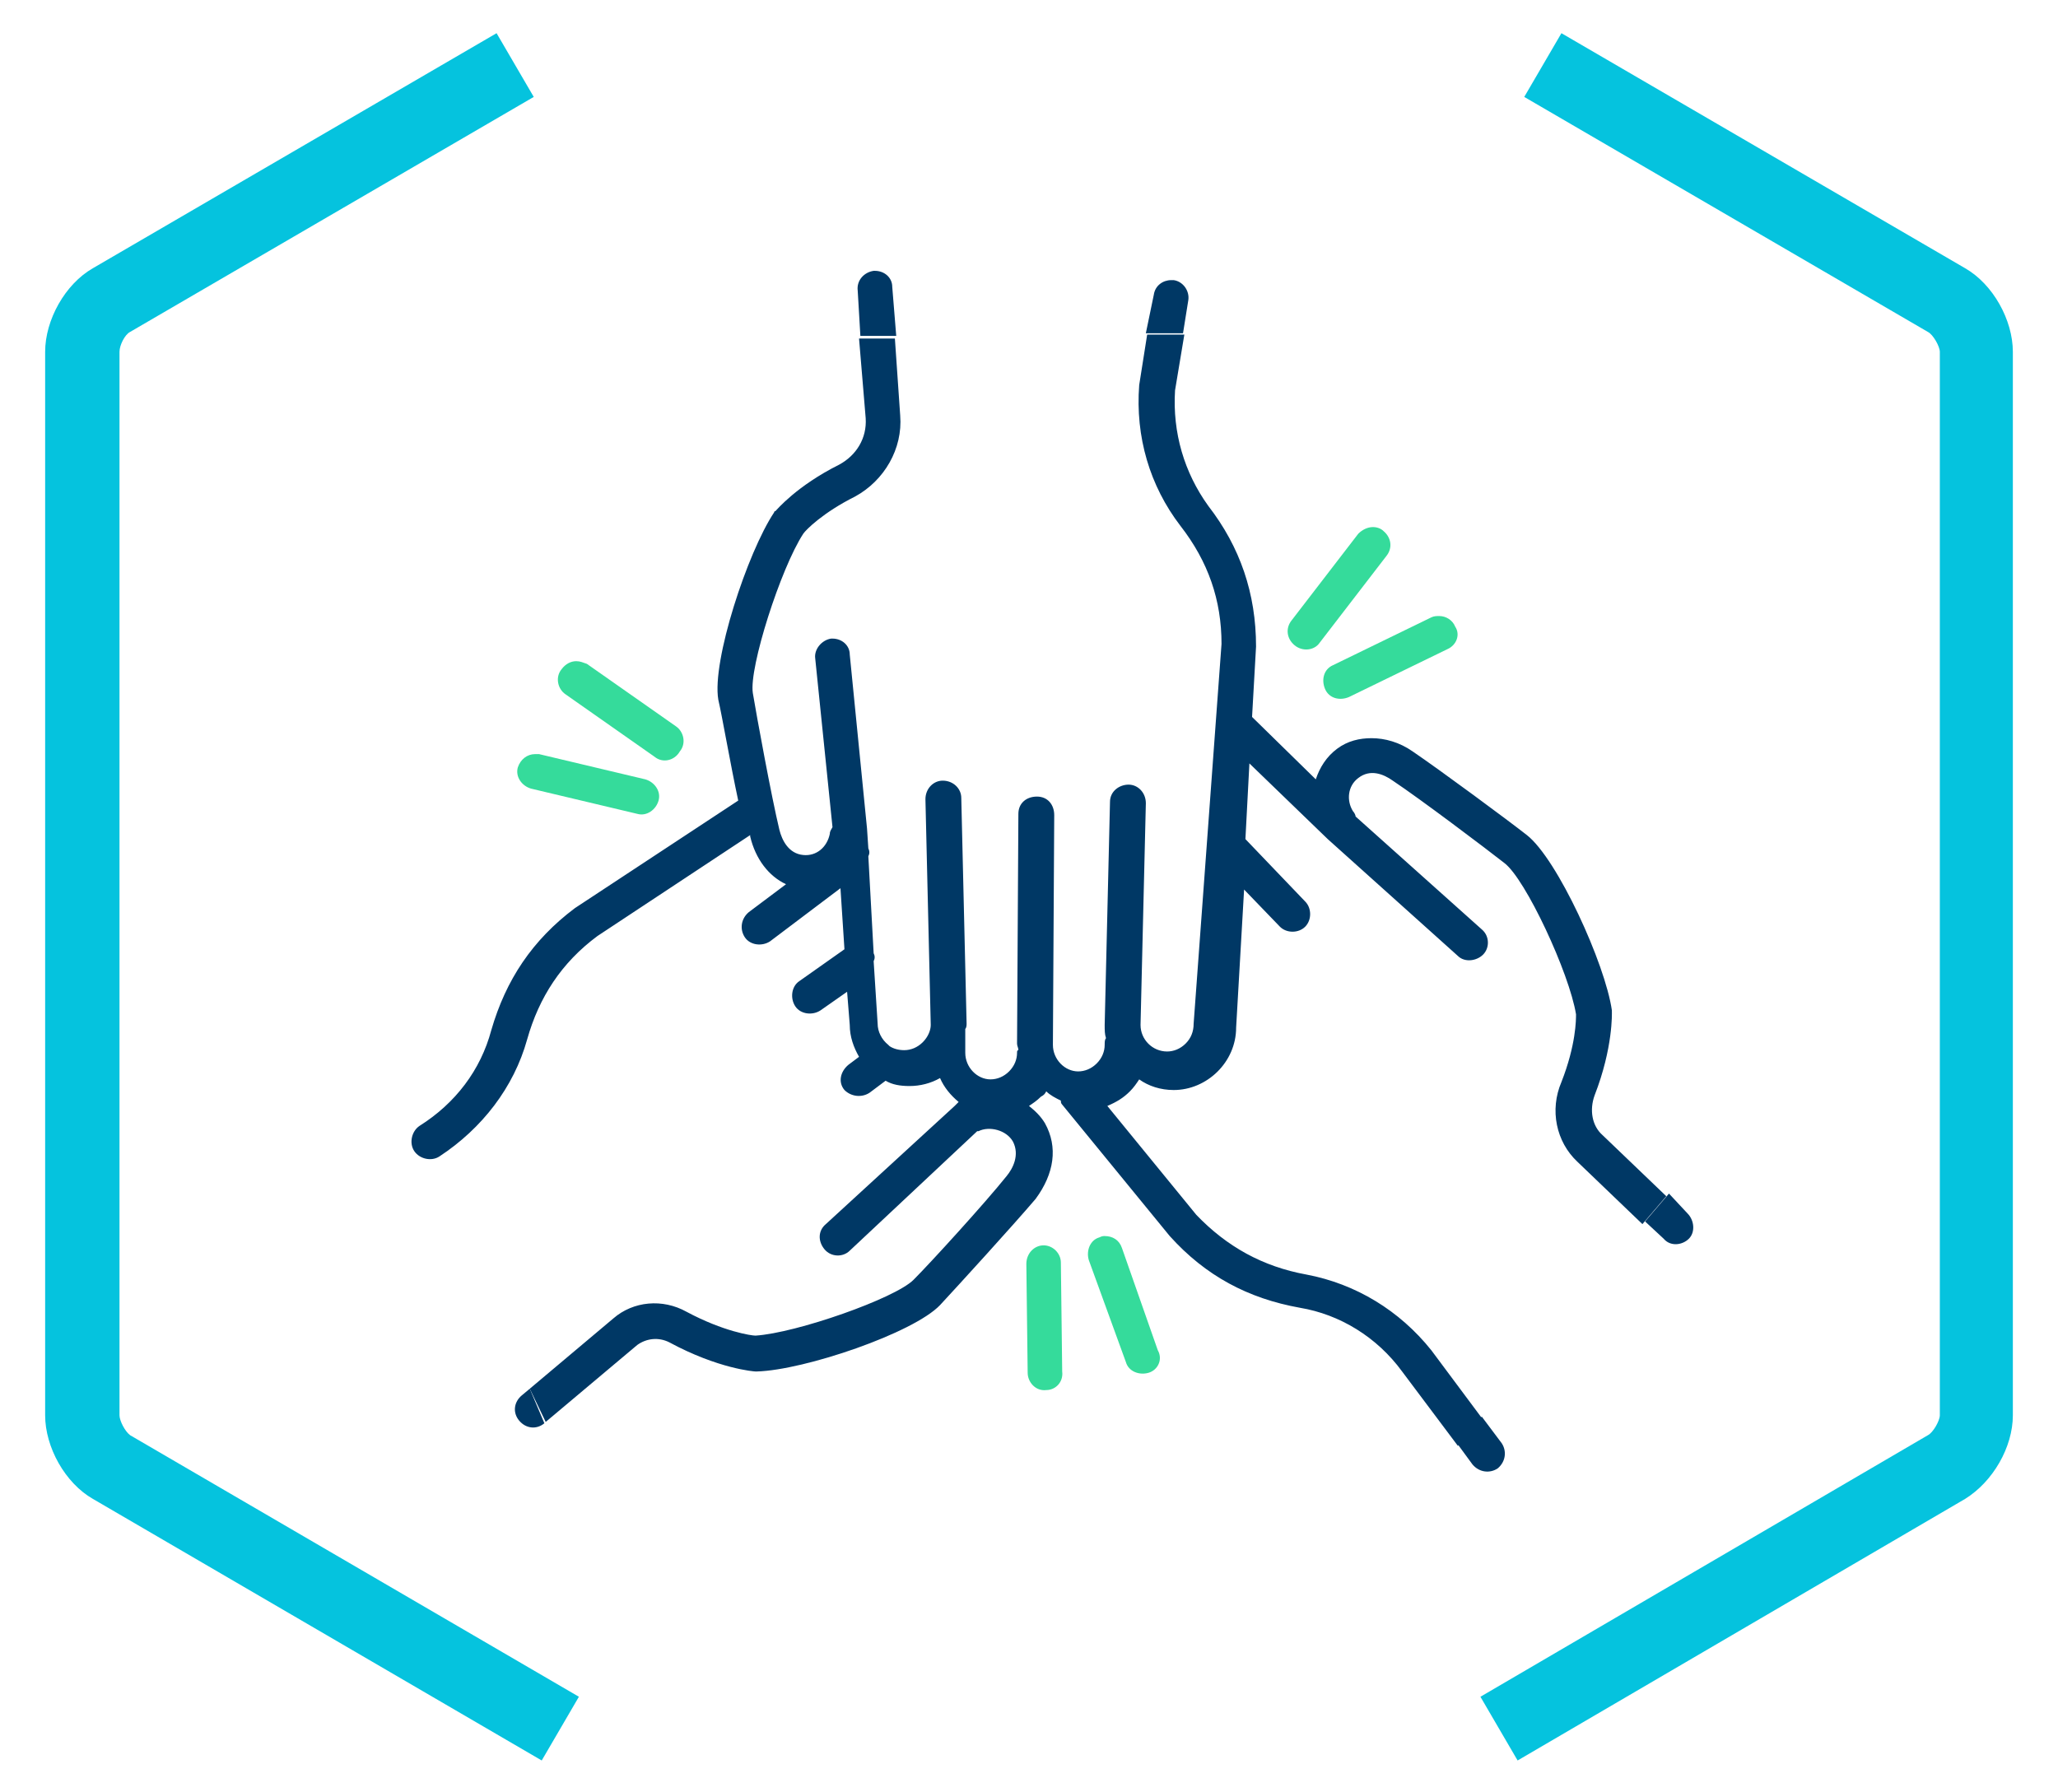
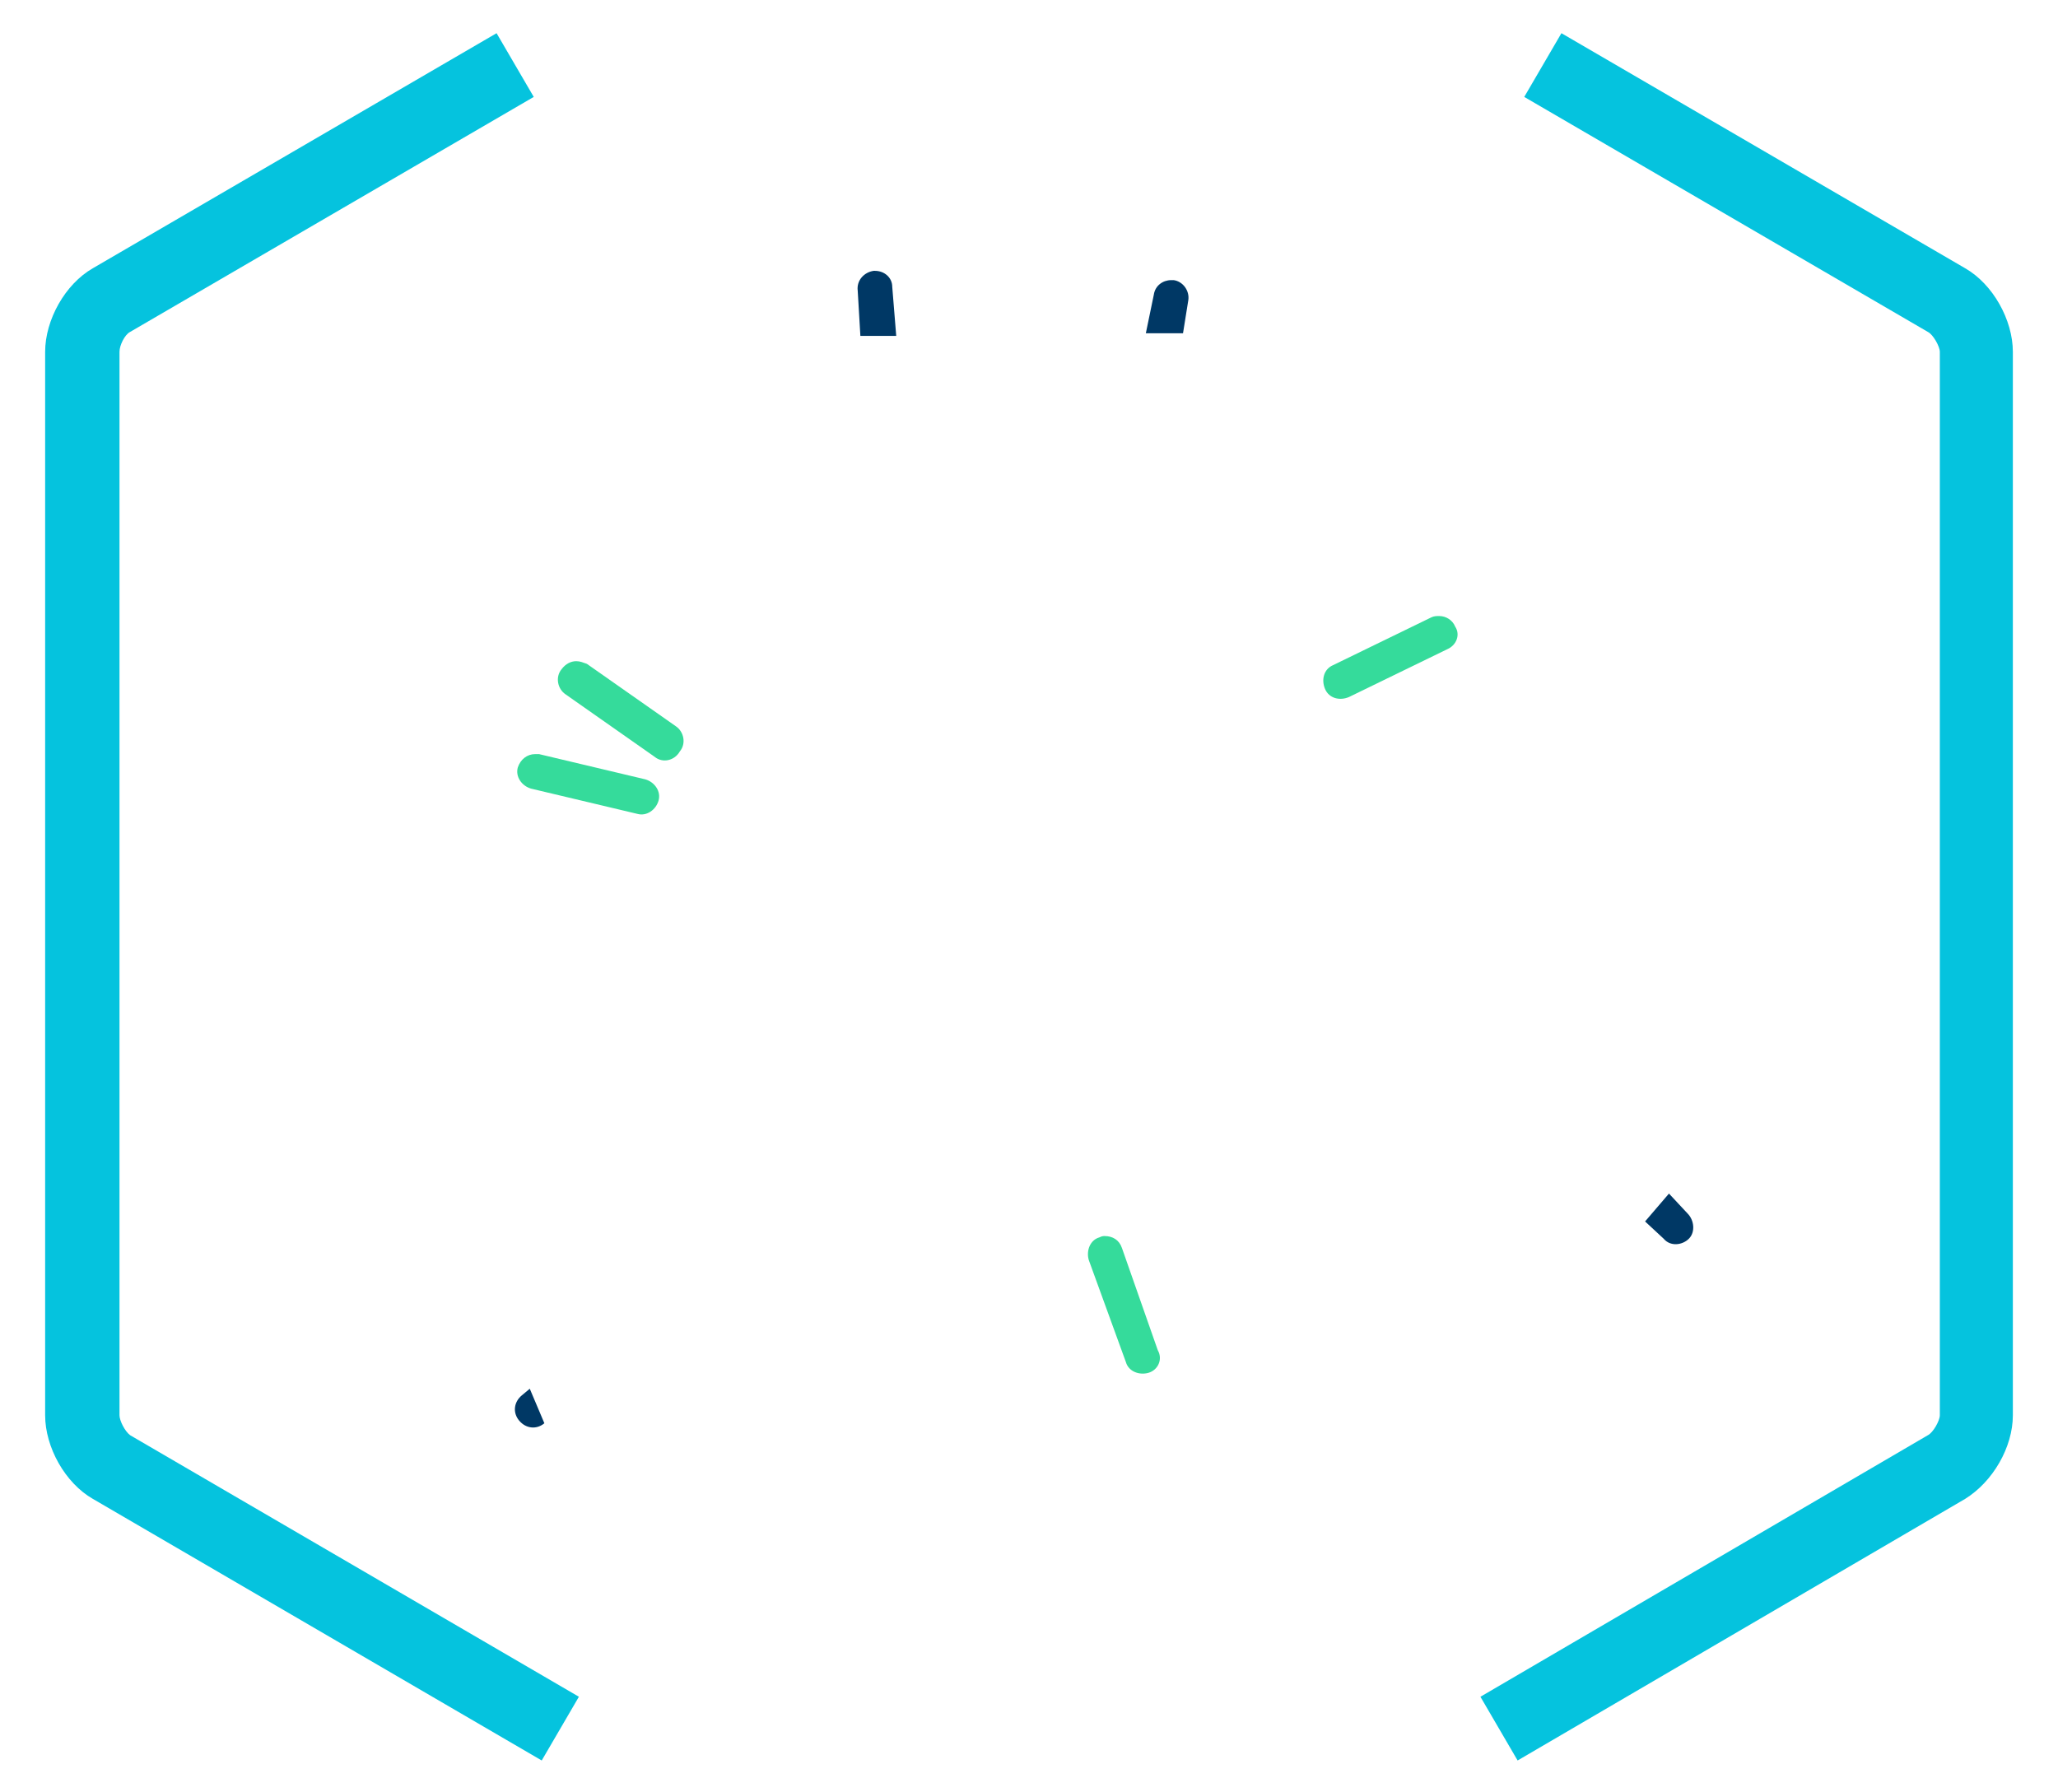
<svg xmlns="http://www.w3.org/2000/svg" id="Layer_1" x="0px" y="0px" viewBox="0 0 155 135" xml:space="preserve">
  <g id="Layer_1_00000082356085052581128650000007917026274979104164_" />
  <g id="Layer_2_00000155135815389755776660000000187899539763928473_">
    <g>
      <g>
        <path fill="#05C3DE" d="M3.4,26.5v80.1c0,2.4,1.5,5.1,3.6,6.3l33.8,19.7l2.8-4.8L9.8,108.1C9.4,107.8,9,107,9,106.6V26.5     C9,26,9.4,25.2,9.8,25L40.2,7.3l-2.8-4.8L7,20.2C4.9,21.4,3.4,24.1,3.4,26.5z" />
        <path fill="#05C3DE" d="M151.6,106.6V26.5c0-2.4-1.5-5.1-3.6-6.3L117.6,2.5l-2.8,4.8L145.2,25l0,0c0.4,0.2,0.9,1.1,0.9,1.5v80.1     c0,0.4-0.5,1.3-0.9,1.5l-33.7,19.7l2.8,4.8l33.7-19.7C150.1,111.6,151.6,109,151.6,106.6z" />
      </g>
      <g>
-         <path fill="#003865" d="M97.9,98.5c-3.9-0.7-7.1-2.4-9.8-5.4L80,83.2c-0.1-0.1-0.1-0.2-0.1-0.3c-0.4-0.2-0.8-0.4-1.1-0.7     c-0.1,0.2-0.2,0.3-0.4,0.4c-0.3,0.3-0.6,0.5-0.9,0.7c0.5,0.4,0.9,0.8,1.2,1.3c1,1.8,0.7,3.8-0.7,5.7c-1.7,2-5.9,6.6-7.2,8     c-2,2.1-10.2,4.9-13.8,5c0,0-0.1,0-0.1,0c-0.1,0-2.8-0.2-6.5-2.2c-0.8-0.4-1.7-0.3-2.4,0.2l-6.9,5.8l-1.2-2.5l6.3-5.3     c1.5-1.3,3.7-1.5,5.5-0.5c2.8,1.5,4.9,1.8,5.2,1.8c3.1-0.2,10.5-2.8,11.9-4.2c1.3-1.3,5.4-5.8,7-7.8c0.5-0.6,1-1.6,0.5-2.6     c-0.5-0.9-1.8-1.2-2.6-0.8l-0.1,0L64,94.2c-0.5,0.5-1.4,0.5-1.9-0.1c-0.5-0.6-0.5-1.4,0.1-1.9l9.7-8.9l0.3-0.3     c-0.6-0.5-1.1-1.1-1.4-1.8c-0.7,0.4-1.5,0.6-2.3,0.6c0,0,0,0,0,0c-0.7,0-1.3-0.1-1.8-0.4l-1.2,0.9c-0.6,0.4-1.4,0.3-1.9-0.2     c-0.5-0.6-0.3-1.4,0.3-1.9l0.8-0.6c-0.4-0.7-0.7-1.5-0.7-2.4l-0.2-2.5l-2,1.4c-0.6,0.4-1.5,0.3-1.9-0.3c-0.4-0.6-0.3-1.5,0.3-1.9     l3.4-2.4l-0.3-4.6l-5.3,4c-0.6,0.4-1.5,0.3-1.9-0.3s-0.3-1.4,0.3-1.9l2.8-2.1c-1.3-0.6-2.3-1.9-2.7-3.6c0,0,0,0,0-0.1L45,70.5     c-2.7,2-4.4,4.6-5.3,7.8c-1,3.6-3.4,6.7-6.6,8.8c-0.6,0.4-1.5,0.2-1.9-0.4c-0.4-0.6-0.2-1.5,0.4-1.9c2.7-1.7,4.6-4.2,5.4-7.2     c1.1-3.8,3.1-6.8,6.3-9.2l12.3-8.1c-0.6-2.8-1.2-6.3-1.5-7.6c-0.5-2.9,2.2-11.1,4.2-14.1c0,0,0-0.1,0.1-0.1     c0.1-0.1,1.6-1.9,4.8-3.5c1.3-0.7,2.1-2,2-3.5l-0.5-6c0.9,0,1.8,0,2.7,0l0.4,5.8c0.2,2.5-1.2,4.9-3.4,6.1     c-2.4,1.2-3.7,2.5-3.9,2.8c-1.7,2.6-4.1,10.1-3.8,12c0.3,1.8,1.4,7.8,2,10.3c0.2,0.8,0.7,1.8,1.8,1.9c1,0.1,1.8-0.6,2-1.6     c0-0.2,0.1-0.3,0.2-0.5l-1.3-12.7c-0.1-0.7,0.5-1.4,1.2-1.5c0,0,0.1,0,0.1,0c0.7,0,1.3,0.5,1.3,1.2l1.3,13.1l0.1,1.5     c0.1,0.2,0.1,0.4,0,0.6l0.4,7.3c0.1,0.2,0.1,0.4,0,0.6l0.3,4.7c0,0.6,0.3,1.2,0.8,1.6c0,0,0.1,0.1,0.1,0.1     c0.3,0.2,0.7,0.3,1.1,0.3c0,0,0,0,0,0c0.5,0,1-0.2,1.4-0.6c0.4-0.4,0.6-0.9,0.6-1.3l-0.4-17c0-0.8,0.6-1.4,1.3-1.4     c0.8,0,1.4,0.6,1.4,1.3l0.4,17c0,0.1,0,0.3-0.1,0.4c0,0.1,0,0.1,0,0.2v1.6c0,1.1,0.9,2,1.9,2h0c0.5,0,1-0.2,1.4-0.6     c0.4-0.4,0.6-0.9,0.6-1.4c0-0.1,0-0.2,0.1-0.2c0-0.2-0.1-0.3-0.1-0.5l0.1-17.3c0-0.8,0.6-1.3,1.4-1.3l0,0c0.8,0,1.3,0.6,1.3,1.4     l-0.1,17.3c0,1.1,0.9,2,1.9,2c0,0,0,0,0,0c0.5,0,1-0.2,1.4-0.6c0.4-0.4,0.6-0.9,0.6-1.4c0-0.2,0-0.4,0.1-0.5     c-0.1-0.3-0.1-0.6-0.1-1l0.4-16.8c0-0.8,0.7-1.3,1.4-1.3c0.7,0,1.3,0.6,1.3,1.4l-0.4,16.7c0,1.1,0.9,2,2,2l0,0     c0.5,0,1-0.2,1.4-0.6c0.4-0.4,0.6-0.9,0.6-1.5L92,48.5c0-3.3-1-6.2-3.1-8.9c-2.3-3-3.4-6.7-3.1-10.6l0.6-3.8c1,0,1.9,0,2.8,0     l-0.7,4.2c-0.2,3.2,0.7,6.2,2.5,8.7c2.4,3.1,3.6,6.6,3.6,10.6l-0.3,5.3l4.8,4.7c0.3-0.9,0.8-1.7,1.6-2.3c0.8-0.6,1.7-0.8,2.6-0.8     c1,0,2.1,0.3,3.1,1c2.2,1.5,7.2,5.2,8.6,6.3c2.3,1.8,5.9,9.7,6.4,13.2c0,0,0,0.1,0,0.1c0,0.1,0.1,2.7-1.3,6.3     c-0.4,1.1-0.2,2.3,0.6,3l4.8,4.6l-1.8,2.1l-4.9-4.7c-1.6-1.5-2.1-3.9-1.2-6c1.1-2.8,1.1-4.7,1.1-5.1c-0.5-3.1-3.8-10.2-5.4-11.4     c-1.4-1.1-6.3-4.8-8.4-6.2c-0.7-0.5-1.7-0.9-2.6-0.2c-0.8,0.6-0.9,1.7-0.4,2.5c0.1,0.1,0.2,0.3,0.2,0.4l9.5,8.5     c0.6,0.5,0.6,1.4,0.1,1.9s-1.4,0.6-1.9,0.1l-9.8-8.8l-5.9-5.7l-0.3,5.7l4.5,4.7c0.5,0.5,0.5,1.4,0,1.9s-1.4,0.5-1.9,0l-2.7-2.8     l-0.6,10.4c0,2.6-2.2,4.7-4.7,4.7c-1,0-1.9-0.3-2.6-0.8c-0.2,0.3-0.4,0.6-0.7,0.9c-0.5,0.5-1,0.8-1.7,1.1l6.7,8.2     c2.3,2.4,5,3.9,8.3,4.5c3.7,0.7,7,2.7,9.4,5.7l3.8,5.1l-1.8,2.1l-4.2-5.6C103.7,100.7,100.9,99,97.9,98.5L97.9,98.5z" />
-       </g>
+         </g>
      <g>
        <path fill="#003865" d="M127.1,91.4c0.5,0.5,0.6,1.4,0.1,1.9c-0.5,0.5-1.4,0.6-1.9,0l-1.4-1.3l1.8-2.1L127.1,91.4L127.1,91.4z" />
      </g>
      <g>
-         <path fill="#003865" d="M113.1,108.7c0.4,0.6,0.3,1.4-0.3,1.9c-0.6,0.4-1.4,0.3-1.9-0.3l-1.1-1.5l1.8-2.1L113.1,108.7     L113.1,108.7z" />
-       </g>
+         </g>
      <g>
        <path fill="#003865" d="M41,107.2c-0.6,0.5-1.4,0.4-1.9-0.2c-0.5-0.6-0.4-1.4,0.2-1.9l0.6-0.5L41,107.2L41,107.2L41,107.2z" />
      </g>
      <g>
        <path fill="#003865" d="M64.6,21.9c-0.1-0.8,0.5-1.4,1.2-1.5c0,0,0.1,0,0.1,0c0.7,0,1.3,0.5,1.3,1.2l0.3,3.7c-0.9,0-1.8,0-2.7,0     L64.6,21.9L64.6,21.9z" />
      </g>
      <g>
        <path fill="#003865" d="M86.9,22.2c0.1-0.7,0.7-1.1,1.3-1.1c0.1,0,0.1,0,0.2,0c0.7,0.1,1.2,0.8,1.1,1.5l-0.4,2.5     c-0.8,0-1.8,0-2.8,0L86.9,22.2L86.9,22.2z" />
      </g>
      <g>
-         <path fill="#35db9b" d="M99.4,48.4c-0.4,0.6-1.3,0.7-1.9,0.2c-0.6-0.5-0.7-1.3-0.2-1.9l5-6.5c0.3-0.3,0.7-0.5,1.1-0.5     c0.3,0,0.6,0.1,0.8,0.3c0.6,0.5,0.7,1.3,0.2,1.9L99.4,48.4L99.4,48.4z" />
-       </g>
+         </g>
      <g>
        <path fill="#35db9b" d="M109,48.9l-7.4,3.6c-0.7,0.3-1.5,0.1-1.8-0.6c-0.3-0.7-0.1-1.5,0.6-1.8l7.4-3.6c0.2-0.1,0.4-0.1,0.6-0.1     c0.5,0,1,0.3,1.2,0.8C110,47.8,109.7,48.6,109,48.9L109,48.9z" />
      </g>
      <g>
-         <path fill="#35db9b" d="M78.8,104.7c-0.8,0.1-1.4-0.6-1.4-1.3l-0.1-8.2c0-0.8,0.6-1.4,1.3-1.4c0,0,0,0,0,0c0.7,0,1.3,0.6,1.3,1.3     l0.1,8.2C80.1,104.1,79.5,104.7,78.8,104.7L78.8,104.7z" />
-       </g>
+         </g>
      <g>
        <path fill="#35db9b" d="M86.5,103.4c-0.7,0.2-1.5-0.1-1.7-0.8L82,94.9c-0.2-0.7,0.1-1.5,0.8-1.7c0.2-0.1,0.3-0.1,0.4-0.1     c0.6,0,1.1,0.3,1.3,0.9l2.7,7.7C87.6,102.4,87.2,103.2,86.5,103.4L86.5,103.4z" />
      </g>
      <g>
        <path fill="#35db9b" d="M49.3,57l-6.7-4.7c-0.6-0.4-0.8-1.3-0.3-1.9c0.3-0.4,0.7-0.6,1.1-0.6c0.3,0,0.5,0.1,0.8,0.2l6.7,4.7     c0.6,0.4,0.8,1.3,0.3,1.9C50.8,57.3,49.9,57.5,49.3,57L49.3,57z" />
      </g>
      <g>
        <path fill="#35db9b" d="M49.6,60.3c-0.2,0.7-0.9,1.2-1.6,1l-8-1.9c-0.7-0.2-1.2-0.9-1-1.6c0.2-0.6,0.7-1,1.3-1c0.1,0,0.2,0,0.3,0     l8,1.9C49.3,58.9,49.8,59.6,49.6,60.3L49.6,60.3z" />
      </g>
    </g>
  </g>
</svg>